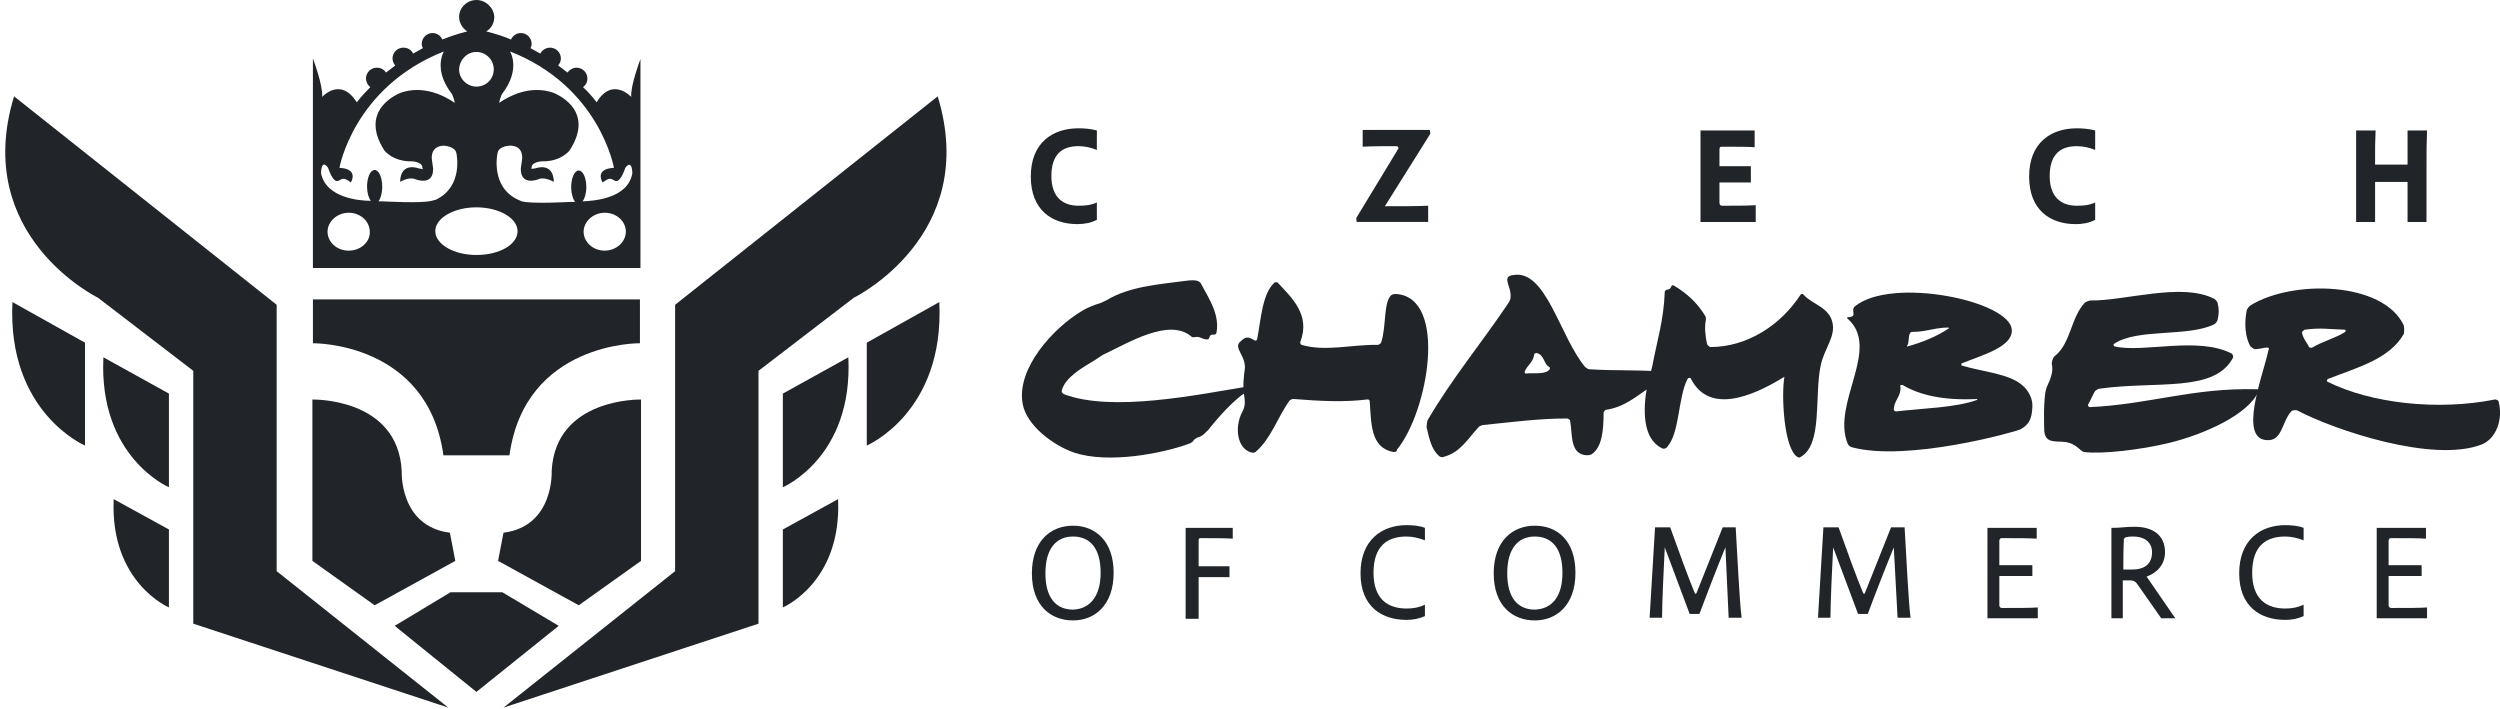
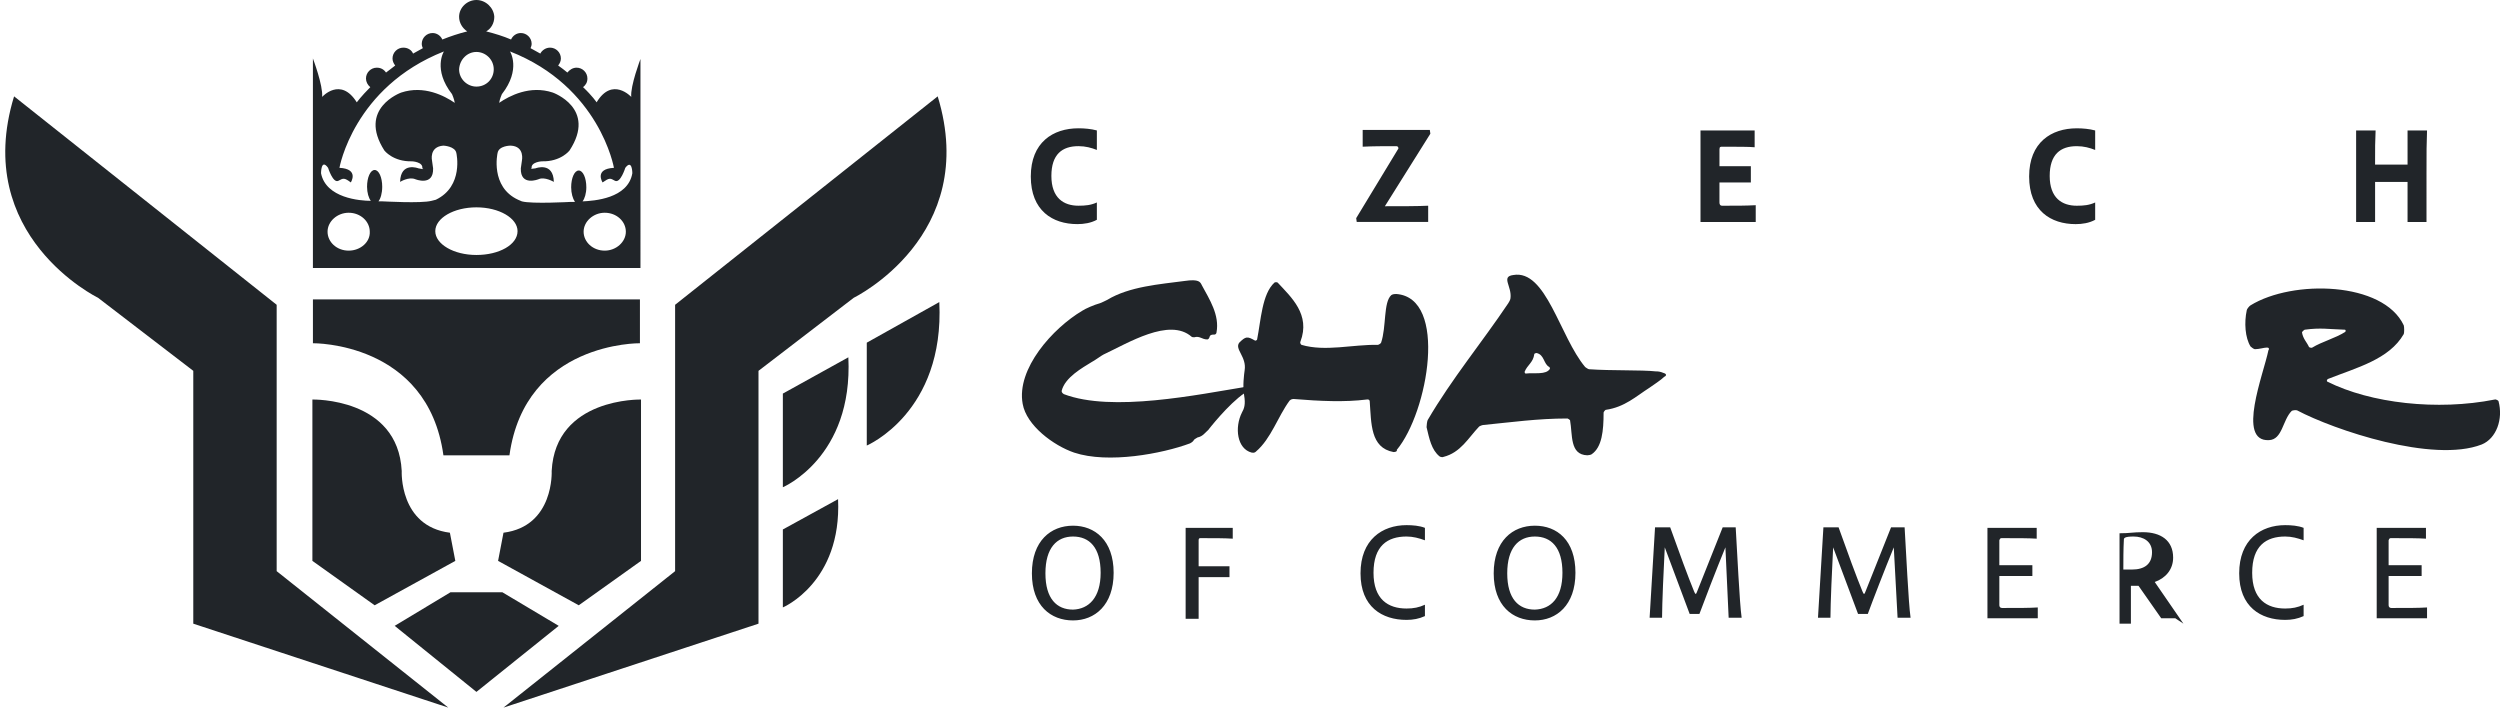
<svg xmlns="http://www.w3.org/2000/svg" width="141" height="40" viewBox="0 0 141 40">
  <g fill="none" fill-rule="evenodd">
    <g fill="#212529" fill-rule="nonzero">
      <g>
        <g>
-           <path d="M62.076 32.305c0-1.435-.64-2.045-1.557-2.045-.916 0-1.557.64-1.557 2.076 0 1.435.641 2.046 1.557 2.046.886-.03 1.557-.672 1.557-2.077m.733 0c0 1.832-1.069 2.687-2.29 2.687-1.252 0-2.32-.824-2.32-2.656 0-1.832 1.068-2.687 2.32-2.687 1.221 0 2.29.824 2.29 2.656M66.87 34.87v-5.099h2.657v.61c-.458-.03-1.069-.03-1.832-.03-.061 0-.092.03-.092.122v1.466h1.74v.61h-1.74v2.352h-.733v-.03zM80.366 34.748c-.335.153-.671.214-1.038.214-1.374 0-2.595-.733-2.595-2.626 0-1.893 1.221-2.718 2.595-2.718.336 0 .733.03 1.038.153v.702c-.335-.122-.671-.213-1.038-.213-1.068 0-1.862.519-1.862 2.045 0 1.497.824 2.016 1.862 2.016.397 0 .703-.061 1.038-.214v.641zM88.122 32.305c0-1.435-.641-2.045-1.557-2.045-.916 0-1.557.64-1.557 2.076 0 1.435.64 2.046 1.557 2.046.916-.03 1.557-.672 1.557-2.077m.733 0c0 1.832-1.069 2.687-2.29 2.687-1.252 0-2.32-.824-2.32-2.656 0-1.832 1.068-2.687 2.32-2.687 1.252 0 2.29.824 2.29 2.656M97.313 30.87c-.489 1.191-1.221 3.084-1.466 3.756h-.55l-1.404-3.756c-.06 1.1-.153 3.237-.153 3.97h-.702l.306-5.1h.854c.489 1.375 1.039 2.87 1.344 3.604.03.06.061.152.092.152.03 0 .06-.06.091-.152l1.435-3.604h.733l.153 2.718c.06 1.038.122 1.954.183 2.382h-.733l-.183-3.97zM106.81 30.87c-.49 1.191-1.222 3.084-1.466 3.756h-.55l-1.405-3.756c-.06 1.1-.152 3.237-.152 3.97h-.703l.306-5.1h.855c.488 1.375 1.038 2.87 1.343 3.604.03.06.061.152.092.152.03 0 .06-.06.091-.152l1.435-3.604h.764l.153 2.718c.06 1.038.122 1.954.183 2.382h-.733l-.214-3.97zM112.092 34.87v-5.099h2.778v.61c-.458-.03-1.038-.03-1.985-.03-.06 0-.091.03-.122.122v1.405h1.863v.61h-1.863v1.65c0 .091.061.152.153.152.947 0 1.557 0 2.015-.03v.61h-2.84zM120.244 32.122c.703 0 1.13-.305 1.13-.977 0-.61-.489-.885-1.038-.885-.52 0-.55.091-.55.183-.03.488-.03 1.252-.03 1.68h.488zm2.443 2.748h-.794l-1.282-1.832c-.153-.244-.275-.305-.458-.305h-.428v2.137h-.641v-5.099c.61 0 .733-.061 1.313-.061 1.008 0 1.71.458 1.71 1.435 0 .672-.428 1.16-1.038 1.374l1.618 2.351zM129.924 34.748c-.336.153-.672.214-1.039.214-1.374 0-2.595-.733-2.595-2.626 0-1.893 1.221-2.718 2.595-2.718.336 0 .733.03 1.039.153v.702c-.336-.122-.672-.213-1.039-.213-1.068 0-1.862.519-1.862 2.045 0 1.497.824 2.016 1.862 2.016.397 0 .703-.061 1.039-.214v.641zM134.046 34.87v-5.099h2.778v.61c-.458-.03-1.038-.03-1.984-.03-.061 0-.092.03-.122.122v1.405h1.862v.61h-1.862v1.65c0 .091.06.152.152.152.947 0 1.557 0 2.015-.03v.61h-2.84zM78.595 25.496c-1.313-.244-1.251-1.618-1.343-2.87 0-.03-.03-.122-.183-.092-1.222.153-2.626.092-4.092-.03-.061 0-.153 0-.244.091-.672.916-1.038 2.138-1.893 2.87-.03.031-.092.092-.245.062-.824-.214-.977-1.405-.55-2.26.123-.214.215-.458.123-.977-.092-.519 0-1.19.03-1.405.123-.763-.58-1.19-.305-1.557.367-.366.458-.366.886-.122.03.03.122-.03.122-.061.214-1.069.275-2.565.977-3.206.03-.03.153-.03.183 0 .763.824 1.863 1.801 1.283 3.328-.031.03 0 .153.06.183 1.344.397 2.901-.03 4.306 0 .03 0 .153-.06.183-.122.305-.885.122-2.29.58-2.687.092-.06.214-.06.275-.06 2.931.213 1.802 6.656.03 8.793.031.061-.03.122-.183.122M130.412 19.603c-.03.03-.152 0-.183-.03-.122-.275-.336-.458-.397-.825 0-.03.092-.122.153-.153.916-.122 1.313-.03 2.26 0 .06 0 .06.061.03.123-.58.366-1.313.55-1.863.885m10.504 3.023c0-.03-.153-.122-.214-.092-3.236.642-6.992.214-9.435-1.007-.06-.03-.03-.122.03-.153 1.619-.641 3.451-1.1 4.276-2.534.03-.061.03-.397 0-.489-1.16-2.473-6.26-2.595-8.642-1.13-.06.03-.213.214-.213.275-.153.702-.092 1.557.213 2.046.03.03.184.153.245.153.244 0 .519-.092.671-.092.061 0 .092 0 .122.061 0 .03 0 .061-.03.092-.275 1.343-1.802 5.16.03 5.068.764-.03.764-1.13 1.283-1.648.03-.031.244-.061.305-.031 2.077 1.1 7.664 2.992 10.412 1.924.825-.336 1.222-1.435.947-2.443" transform="translate(-1377 -3456) translate(401 3436) translate(976 20)" />
-           <path d="M127.39 22.046c-.55 1.343-3.146 2.473-5.039 2.931-1.618.397-3.817.641-4.794.52-.213-.031-.366-.367-.855-.52-.58-.183-1.313.153-1.404-.641 0 0-.092-2.015.152-2.534.214-.458.367-.855.275-1.252-.03-.092.061-.397.153-.458.916-.703.916-2.199 1.71-3.023.03-.03.244-.122.305-.122 1.954.03 5.16-1.039 6.992-.092.062.03.184.183.184.214.091.366.091.61 0 .977 0 .06-.122.214-.184.244-1.496.733-4.335.214-5.648 1.1-.061.03-.03.121.03.152 1.649.366 4.702-.58 6.596.397.06.03.091.153.091.214-1.038 2.015-4.305 1.313-7.542 1.77-.06 0-.214.092-.244.123-.153.244-.244.519-.397.763-.03.061.03.153.092.153 3.358-.153 5.801-1.1 9.404-1.008.061-.03.122.061.122.092M111.48 22.504c.062 0 .062.03 0 .06-1.19.428-2.991.459-4.549.642-.03 0-.122-.061-.122-.091 0-.55.458-.764.367-1.375 0-.03.06-.03.122-.03.977.58 2.32.885 4.183.794m-1.588-3.97c-.641.428-1.435.764-2.32 1.008-.031 0-.031-.03 0-.061.122-.183.03-.55.183-.733 0 0 .03-.03.122-.03.763 0 1.252-.245 2.015-.245.03.03.03.061 0 .061m.763 1.955c1.13-.458 2.84-.916 2.81-1.863-.03-1.649-6.779-3.053-8.855-1.344-.275.245.213.58-.397.611-.03 0-.061.03-.03.061 1.953 1.68-.917 4.794.03 7.084.06.122.152.153.213.183 3.146.855 9.313-.885 9.527-1.007.489-.275.641-.58.672-1.283.03-.702-.52-1.16-.52-1.16-.732-.702-2.29-.794-3.48-1.16 0 0-.03-.122.03-.122M101.374 25.771c-.763-.458-.916-3.48-.733-4.52-1.16.703-4.122 2.413-5.282.093-.03-.062-.153-.031-.183.03-.55 1.069-.428 3.053-1.16 3.847-.031.061-.184.123-.276.061-1.099-.519-1.099-2.167-.824-3.603.061-.274.214-.763.275-1.038.275-1.465.641-2.565.702-4.183 0-.061.092-.122.122-.122.122 0 .214-.061.245-.183 0-.03.091-.092.122-.061.733.427 1.343.977 1.801 1.74.03.03.03.183.03.214-.09.397-.03.916.062 1.343 0 .061.152.184.183.184 2.076 0 3.97-1.222 5.1-2.962.03-.03.121-.061.152 0 .519.58 1.466.702 1.649 1.618.152.794-.458 1.405-.672 2.382-.366 1.74.122 4.458-1.13 5.16-.03.03-.091.061-.183 0" transform="translate(-1377 -3456) translate(401 3436) translate(976 20)" />
+           <path d="M62.076 32.305c0-1.435-.64-2.045-1.557-2.045-.916 0-1.557.64-1.557 2.076 0 1.435.641 2.046 1.557 2.046.886-.03 1.557-.672 1.557-2.077m.733 0c0 1.832-1.069 2.687-2.29 2.687-1.252 0-2.32-.824-2.32-2.656 0-1.832 1.068-2.687 2.32-2.687 1.221 0 2.29.824 2.29 2.656M66.87 34.87v-5.099h2.657v.61c-.458-.03-1.069-.03-1.832-.03-.061 0-.092.03-.092.122v1.466h1.74v.61h-1.74v2.352h-.733v-.03zM80.366 34.748c-.335.153-.671.214-1.038.214-1.374 0-2.595-.733-2.595-2.626 0-1.893 1.221-2.718 2.595-2.718.336 0 .733.03 1.038.153v.702c-.335-.122-.671-.213-1.038-.213-1.068 0-1.862.519-1.862 2.045 0 1.497.824 2.016 1.862 2.016.397 0 .703-.061 1.038-.214v.641zM88.122 32.305c0-1.435-.641-2.045-1.557-2.045-.916 0-1.557.64-1.557 2.076 0 1.435.64 2.046 1.557 2.046.916-.03 1.557-.672 1.557-2.077m.733 0c0 1.832-1.069 2.687-2.29 2.687-1.252 0-2.32-.824-2.32-2.656 0-1.832 1.068-2.687 2.32-2.687 1.252 0 2.29.824 2.29 2.656M97.313 30.87c-.489 1.191-1.221 3.084-1.466 3.756h-.55l-1.404-3.756c-.06 1.1-.153 3.237-.153 3.97h-.702l.306-5.1h.854c.489 1.375 1.039 2.87 1.344 3.604.03.06.061.152.092.152.03 0 .06-.06.091-.152l1.435-3.604h.733l.153 2.718c.06 1.038.122 1.954.183 2.382h-.733l-.183-3.97zM106.81 30.87c-.49 1.191-1.222 3.084-1.466 3.756h-.55l-1.405-3.756c-.06 1.1-.152 3.237-.152 3.97h-.703l.306-5.1h.855c.488 1.375 1.038 2.87 1.343 3.604.03.06.061.152.092.152.03 0 .06-.06.091-.152l1.435-3.604h.764l.153 2.718c.06 1.038.122 1.954.183 2.382h-.733l-.214-3.97zM112.092 34.87v-5.099h2.778v.61c-.458-.03-1.038-.03-1.985-.03-.06 0-.091.03-.122.122v1.405h1.863v.61h-1.863v1.65c0 .091.061.152.153.152.947 0 1.557 0 2.015-.03v.61h-2.84zM120.244 32.122c.703 0 1.13-.305 1.13-.977 0-.61-.489-.885-1.038-.885-.52 0-.55.091-.55.183-.03.488-.03 1.252-.03 1.68h.488zm2.443 2.748h-.794l-1.282-1.832h-.428v2.137h-.641v-5.099c.61 0 .733-.061 1.313-.061 1.008 0 1.71.458 1.71 1.435 0 .672-.428 1.16-1.038 1.374l1.618 2.351zM129.924 34.748c-.336.153-.672.214-1.039.214-1.374 0-2.595-.733-2.595-2.626 0-1.893 1.221-2.718 2.595-2.718.336 0 .733.03 1.039.153v.702c-.336-.122-.672-.213-1.039-.213-1.068 0-1.862.519-1.862 2.045 0 1.497.824 2.016 1.862 2.016.397 0 .703-.061 1.039-.214v.641zM134.046 34.87v-5.099h2.778v.61c-.458-.03-1.038-.03-1.984-.03-.061 0-.092.03-.122.122v1.405h1.862v.61h-1.862v1.65c0 .091.06.152.152.152.947 0 1.557 0 2.015-.03v.61h-2.84zM78.595 25.496c-1.313-.244-1.251-1.618-1.343-2.87 0-.03-.03-.122-.183-.092-1.222.153-2.626.092-4.092-.03-.061 0-.153 0-.244.091-.672.916-1.038 2.138-1.893 2.87-.03.031-.092.092-.245.062-.824-.214-.977-1.405-.55-2.26.123-.214.215-.458.123-.977-.092-.519 0-1.19.03-1.405.123-.763-.58-1.19-.305-1.557.367-.366.458-.366.886-.122.03.03.122-.03.122-.061.214-1.069.275-2.565.977-3.206.03-.03.153-.03.183 0 .763.824 1.863 1.801 1.283 3.328-.031.03 0 .153.06.183 1.344.397 2.901-.03 4.306 0 .03 0 .153-.06.183-.122.305-.885.122-2.29.58-2.687.092-.06.214-.06.275-.06 2.931.213 1.802 6.656.03 8.793.031.061-.03.122-.183.122M130.412 19.603c-.03.03-.152 0-.183-.03-.122-.275-.336-.458-.397-.825 0-.03.092-.122.153-.153.916-.122 1.313-.03 2.26 0 .06 0 .06.061.03.123-.58.366-1.313.55-1.863.885m10.504 3.023c0-.03-.153-.122-.214-.092-3.236.642-6.992.214-9.435-1.007-.06-.03-.03-.122.03-.153 1.619-.641 3.451-1.1 4.276-2.534.03-.061.03-.397 0-.489-1.16-2.473-6.26-2.595-8.642-1.13-.06.03-.213.214-.213.275-.153.702-.092 1.557.213 2.046.03.03.184.153.245.153.244 0 .519-.092.671-.092.061 0 .092 0 .122.061 0 .03 0 .061-.03.092-.275 1.343-1.802 5.16.03 5.068.764-.03.764-1.13 1.283-1.648.03-.031.244-.061.305-.031 2.077 1.1 7.664 2.992 10.412 1.924.825-.336 1.222-1.435.947-2.443" transform="translate(-1377 -3456) translate(401 3436) translate(976 20)" />
          <path d="M87.42 20.794c-.214.366-.886.214-1.374.275-.03 0-.061-.061-.061-.092.152-.397.488-.519.55-1.008 0-.03.091-.06.121-.06.459.091.397.64.733.793 0 0 .03.061.03.092m6.413.244c-.214-.091-.336-.091-.427-.091-.855-.092-2.504-.031-3.787-.123-.03 0-.183-.091-.213-.122-1.436-1.71-2.199-5.526-4.061-5.19-.703.091-.062.64-.153 1.312 0 .061-.092.245-.122.275-1.496 2.23-3.176 4.245-4.55 6.596-.03.06-.061.305-.061.397.153.64.275 1.282.733 1.648.03.031.183.062.214.031.977-.244 1.404-1.069 2.015-1.71.03-.03.183-.092.244-.092 1.557-.152 3.054-.366 4.733-.366.03 0 .122.061.153.092.152.824-.03 1.954.977 1.984.06 0 .213-.03.244-.06.58-.398.672-1.314.672-2.352 0-.03.091-.152.122-.152 1.069-.153 1.71-.764 2.473-1.252.214-.153.641-.428.825-.611.091-.03.183-.153-.03-.214M70.198 22.168s.245-.092.275-.244c0-.092-.091-.122-.122-.122-2.809.458-7.633 1.465-10.351.427-.03-.03-.122-.061-.122-.183.183-.764 1.19-1.313 1.68-1.619.182-.091.549-.366.671-.427 1.374-.641 3.725-2.107 4.977-1.008.03.03.122.03.153.03.305-.09.427.123.733.123.03 0 .091-.03.122-.122.03-.153.152-.153.275-.153.091 0 .122-.091.122-.122.183-.977-.397-1.863-.825-2.656-.091-.184-.152-.367-.977-.245-1.374.184-3.114.306-4.366 1.069-.061.03-.306.153-.397.183-.336.092-.825.306-1.008.428-1.649.977-3.725 3.267-3.359 5.252.214 1.221 1.74 2.35 2.901 2.748 1.924.64 4.977.06 6.535-.52.122-.06.213-.152.213-.183.03-.06.183-.122.214-.152.305-.061.427-.275.61-.428-.03.03 1.13-1.465 2.046-2.076M133.954 10.26h1.832v2.26h1.069V9.71c0-1.13 0-1.618.03-2.351h-1.099v1.923h-1.832c0-1.038 0-1.22.03-1.923h-1.099v5.16h1.07v-2.26zm-15.786 1.16c-.336.153-.641.183-1.038.183-.825 0-1.527-.427-1.527-1.68 0-1.22.61-1.679 1.527-1.679.397 0 .733.092 1.038.214v-1.1c-.336-.09-.702-.121-1.038-.121-1.435 0-2.687.794-2.687 2.717 0 1.924 1.221 2.687 2.626 2.687.366 0 .763-.06 1.099-.244v-.977zm-19.145 1.1v-.947c-.58.03-1.038.03-1.893.03-.122 0-.153-.092-.153-.183v-1.13h1.771v-.916h-1.77v-.947c0-.152.06-.152.152-.152.855 0 1.526 0 1.832.03V7.36h-3.054v5.16h3.115zM80.672 7.541l-.03-.214h-3.787v.947c.61-.03 1.16-.03 1.893-.03.061 0 .122.03.122.121 0 0 0 .03-.03.061l-2.351 3.878.03.214h4.03v-.916c-.518.03-1.618.03-2.442.03l2.565-4.091zm-18.81 3.878c-.335.153-.64.183-1.038.183-.824 0-1.526-.427-1.526-1.68 0-1.22.61-1.679 1.526-1.679.397 0 .733.092 1.039.214v-1.1c-.336-.09-.703-.121-1.039-.121-1.435 0-2.687.794-2.687 2.717 0 1.924 1.222 2.687 2.626 2.687.367 0 .764-.06 1.1-.244v-.977z" transform="translate(-1377 -3456) translate(401 3436) translate(976 20)" />
          <g>
            <g>
              <path d="M25.282 34.718l-14.381-4.733v-14.26l-5.374-4.122S-1.618 8.123.794.244L15.604 12v15.023l9.678 7.695z" transform="translate(-1377 -3456) translate(401 3436) translate(976 20) translate(0 5.19)" />
-               <path d="M9.527 29.069s-3.329-1.405-3.115-6.107l3.115 1.71v4.397zM9.527 22.29s-3.97-1.68-3.695-7.328l3.695 2.046v5.282zM4.794 19.939S.397 18.076.702 11.847l4.092 2.29v5.802z" transform="translate(-1377 -3456) translate(401 3436) translate(976 20) translate(0 5.19)" />
            </g>
            <g>
              <path d="M0 34.718l14.382-4.733v-14.26l5.374-4.122S26.9 8.123 24.489.244L9.679 12v15.023L0 34.718z" transform="translate(-1377 -3456) translate(401 3436) translate(976 20) translate(28.397 5.19)" />
              <path d="M15.756 29.069s3.328-1.405 3.114-6.107l-3.114 1.71v4.397zM15.756 22.29s3.97-1.68 3.694-7.328l-3.694 2.046v5.282zM20.489 19.939s4.396-1.863 4.091-8.092l-4.091 2.29v5.802z" transform="translate(-1377 -3456) translate(401 3436) translate(976 20) translate(28.397 5.19)" />
            </g>
            <path d="M25.405 33.405L22.26 35.298 26.87 39.023 31.511 35.298 28.336 33.405z" transform="translate(-1377 -3456) translate(401 3436) translate(976 20)" />
            <g>
              <path d="M10.687 14.84l4.55 2.504 3.511-2.504v-9.1s-4.824-.122-5.038 4.031c0 0 .153 3.114-2.718 3.48l-.305 1.589zM8.275 14.84l-4.55 2.504L.214 14.84v-9.1s4.824-.122 5.038 4.031c0 0-.153 3.114 2.717 3.48l.306 1.589zM.244.092v2.473s6.474-.092 7.36 6.32h3.724c.886-6.412 7.359-6.32 7.359-6.32V.092H.244z" transform="translate(-1377 -3456) translate(401 3436) translate(976 20) translate(17.405 16.794)" />
            </g>
            <path d="M35.603 5.466s-1.069-1.16-1.954.305c0 0-.244-.366-.764-.855.153-.122.245-.275.245-.489 0-.335-.275-.61-.61-.61-.215 0-.398.122-.52.275-.153-.123-.336-.275-.52-.397.093-.122.154-.245.154-.397 0-.336-.275-.611-.611-.611-.244 0-.458.153-.55.336-.183-.092-.366-.214-.55-.305.031-.092.062-.153.062-.245 0-.336-.275-.61-.611-.61-.244 0-.458.152-.55.366-.427-.183-.916-.336-1.404-.458.275-.153.458-.458.458-.824C27.848.427 27.389 0 26.87 0s-.977.427-.977.947c0 .335.183.64.458.824-.488.122-.946.275-1.404.458-.092-.214-.306-.366-.55-.366-.336 0-.61.274-.61.61 0 .092.03.183.06.245-.183.091-.366.213-.55.305-.09-.214-.305-.336-.549-.336-.336 0-.61.275-.61.61 0 .153.06.276.152.398-.183.152-.366.274-.519.397-.122-.184-.305-.275-.52-.275-.335 0-.61.275-.61.61 0 .184.092.367.244.489-.519.52-.763.855-.763.855-.916-1.466-1.954-.305-1.954-.305.061-.642-.52-2.168-.52-2.168v11.817h18.474V3.328s-.58 1.527-.519 2.138zM26.87 2.93c.52 0 .977.428.977.977 0 .55-.427.977-.977.977-.519 0-.977-.427-.977-.977.03-.55.458-.977.977-.977zm-7.206 11.206c-.672 0-1.19-.488-1.19-1.068 0-.58.549-1.069 1.19-1.069.672 0 1.191.489 1.191 1.069.03.58-.52 1.068-1.19 1.068zm4.672-2.809c-.58.153-2.687.03-2.748.03h-.244c.122-.152.213-.457.213-.824 0-.519-.183-.946-.427-.946-.245 0-.428.427-.428.946 0 .336.092.642.214.794-.61 0-2.534-.152-2.81-1.557 0 0 0-.855.398-.305 0 0 .275.885.58.732.275-.152.336-.183.702.092 0 0 .489-.763-.641-.824 0 0 .794-4.55 5.893-6.565 0 0-.641 1.007.458 2.412 0 0 .122.275.153.489-.58-.397-1.74-1.008-3.023-.58 0 0-2.473.885-.947 3.267 0 0 .489.64 1.558.61 0 0 .64.03.58.397 0 0 .214.092-.214 0 0 0-1.008-.397-1.038.764 0 0 .488-.306.855-.153 0 0 1.038.427 1.007-.61 0 0-.03-.245-.06-.428 0 0-.184-.794.64-.855 0 0 .672.03.733.427 0 0 .428 1.863-1.16 2.626l-.244.061zm2.534 3.054c-1.282 0-2.32-.611-2.32-1.344 0-.733 1.038-1.343 2.32-1.343 1.283 0 2.32.61 2.32 1.343 0 .764-1.037 1.344-2.32 1.344zm7.237-.245c-.672 0-1.191-.488-1.191-1.068 0-.58.55-1.069 1.19-1.069.673 0 1.192.489 1.192 1.069s-.55 1.068-1.191 1.068zm-1.252-2.778c.122-.153.214-.458.214-.794 0-.52-.184-.947-.428-.947s-.427.428-.427.947c0 .336.091.641.213.824h-.244c-.03 0-2.168.122-2.748-.03l-.214-.092c-1.587-.733-1.16-2.626-1.16-2.626.061-.427.733-.427.733-.427.824.03.641.855.641.855-.03.183-.061.427-.061.427-.03 1.038 1.008.61 1.008.61.336-.152.855.154.855.154-.03-1.16-1.039-.764-1.039-.764-.427.061-.213 0-.213 0-.061-.366.58-.397.58-.397 1.069.03 1.557-.61 1.557-.61 1.557-2.382-.946-3.268-.946-3.268-1.283-.427-2.443.184-3.023.58.03-.213.152-.488.152-.488 1.1-1.405.458-2.412.458-2.412 5.07 1.984 5.863 6.565 5.863 6.565-1.13.06-.641.824-.641.824.397-.275.427-.244.702-.092.305.153.58-.732.58-.732.397-.52.397.305.397.305-.244 1.435-2.168 1.557-2.809 1.588z" transform="translate(-1377 -3456) translate(401 3436) translate(976 20)" />
          </g>
        </g>
      </g>
    </g>
  </g>
</svg>